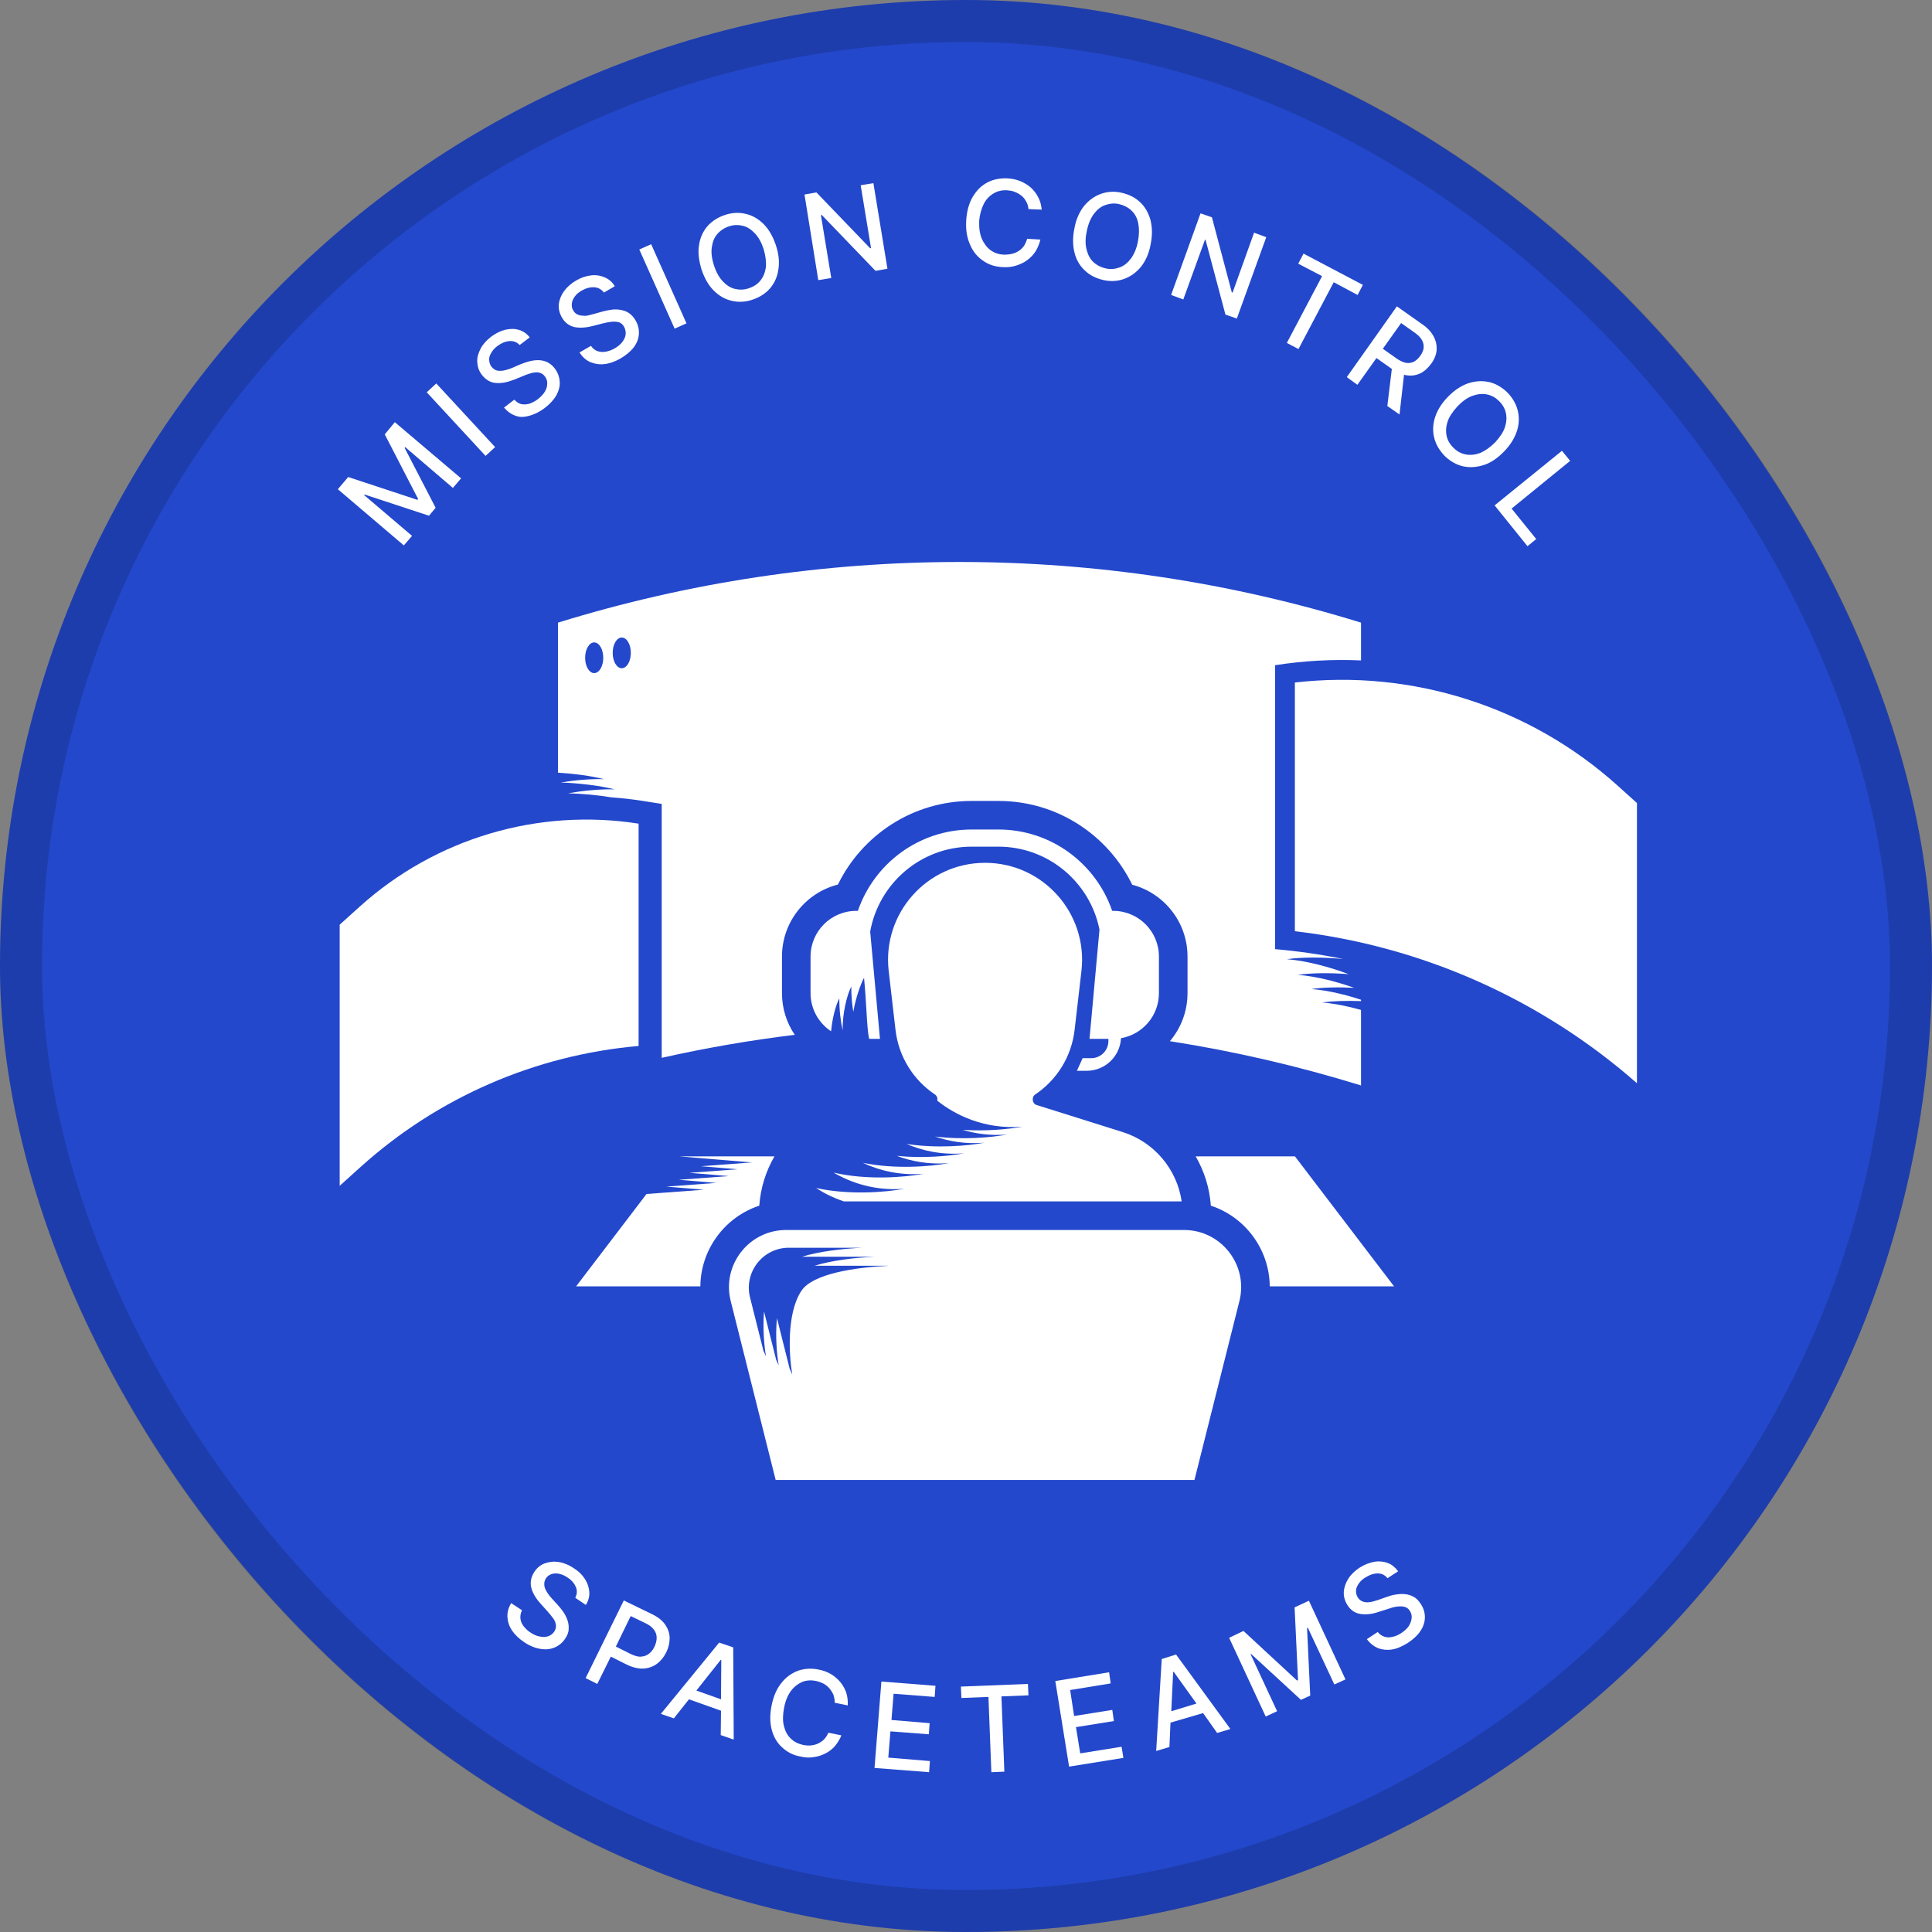
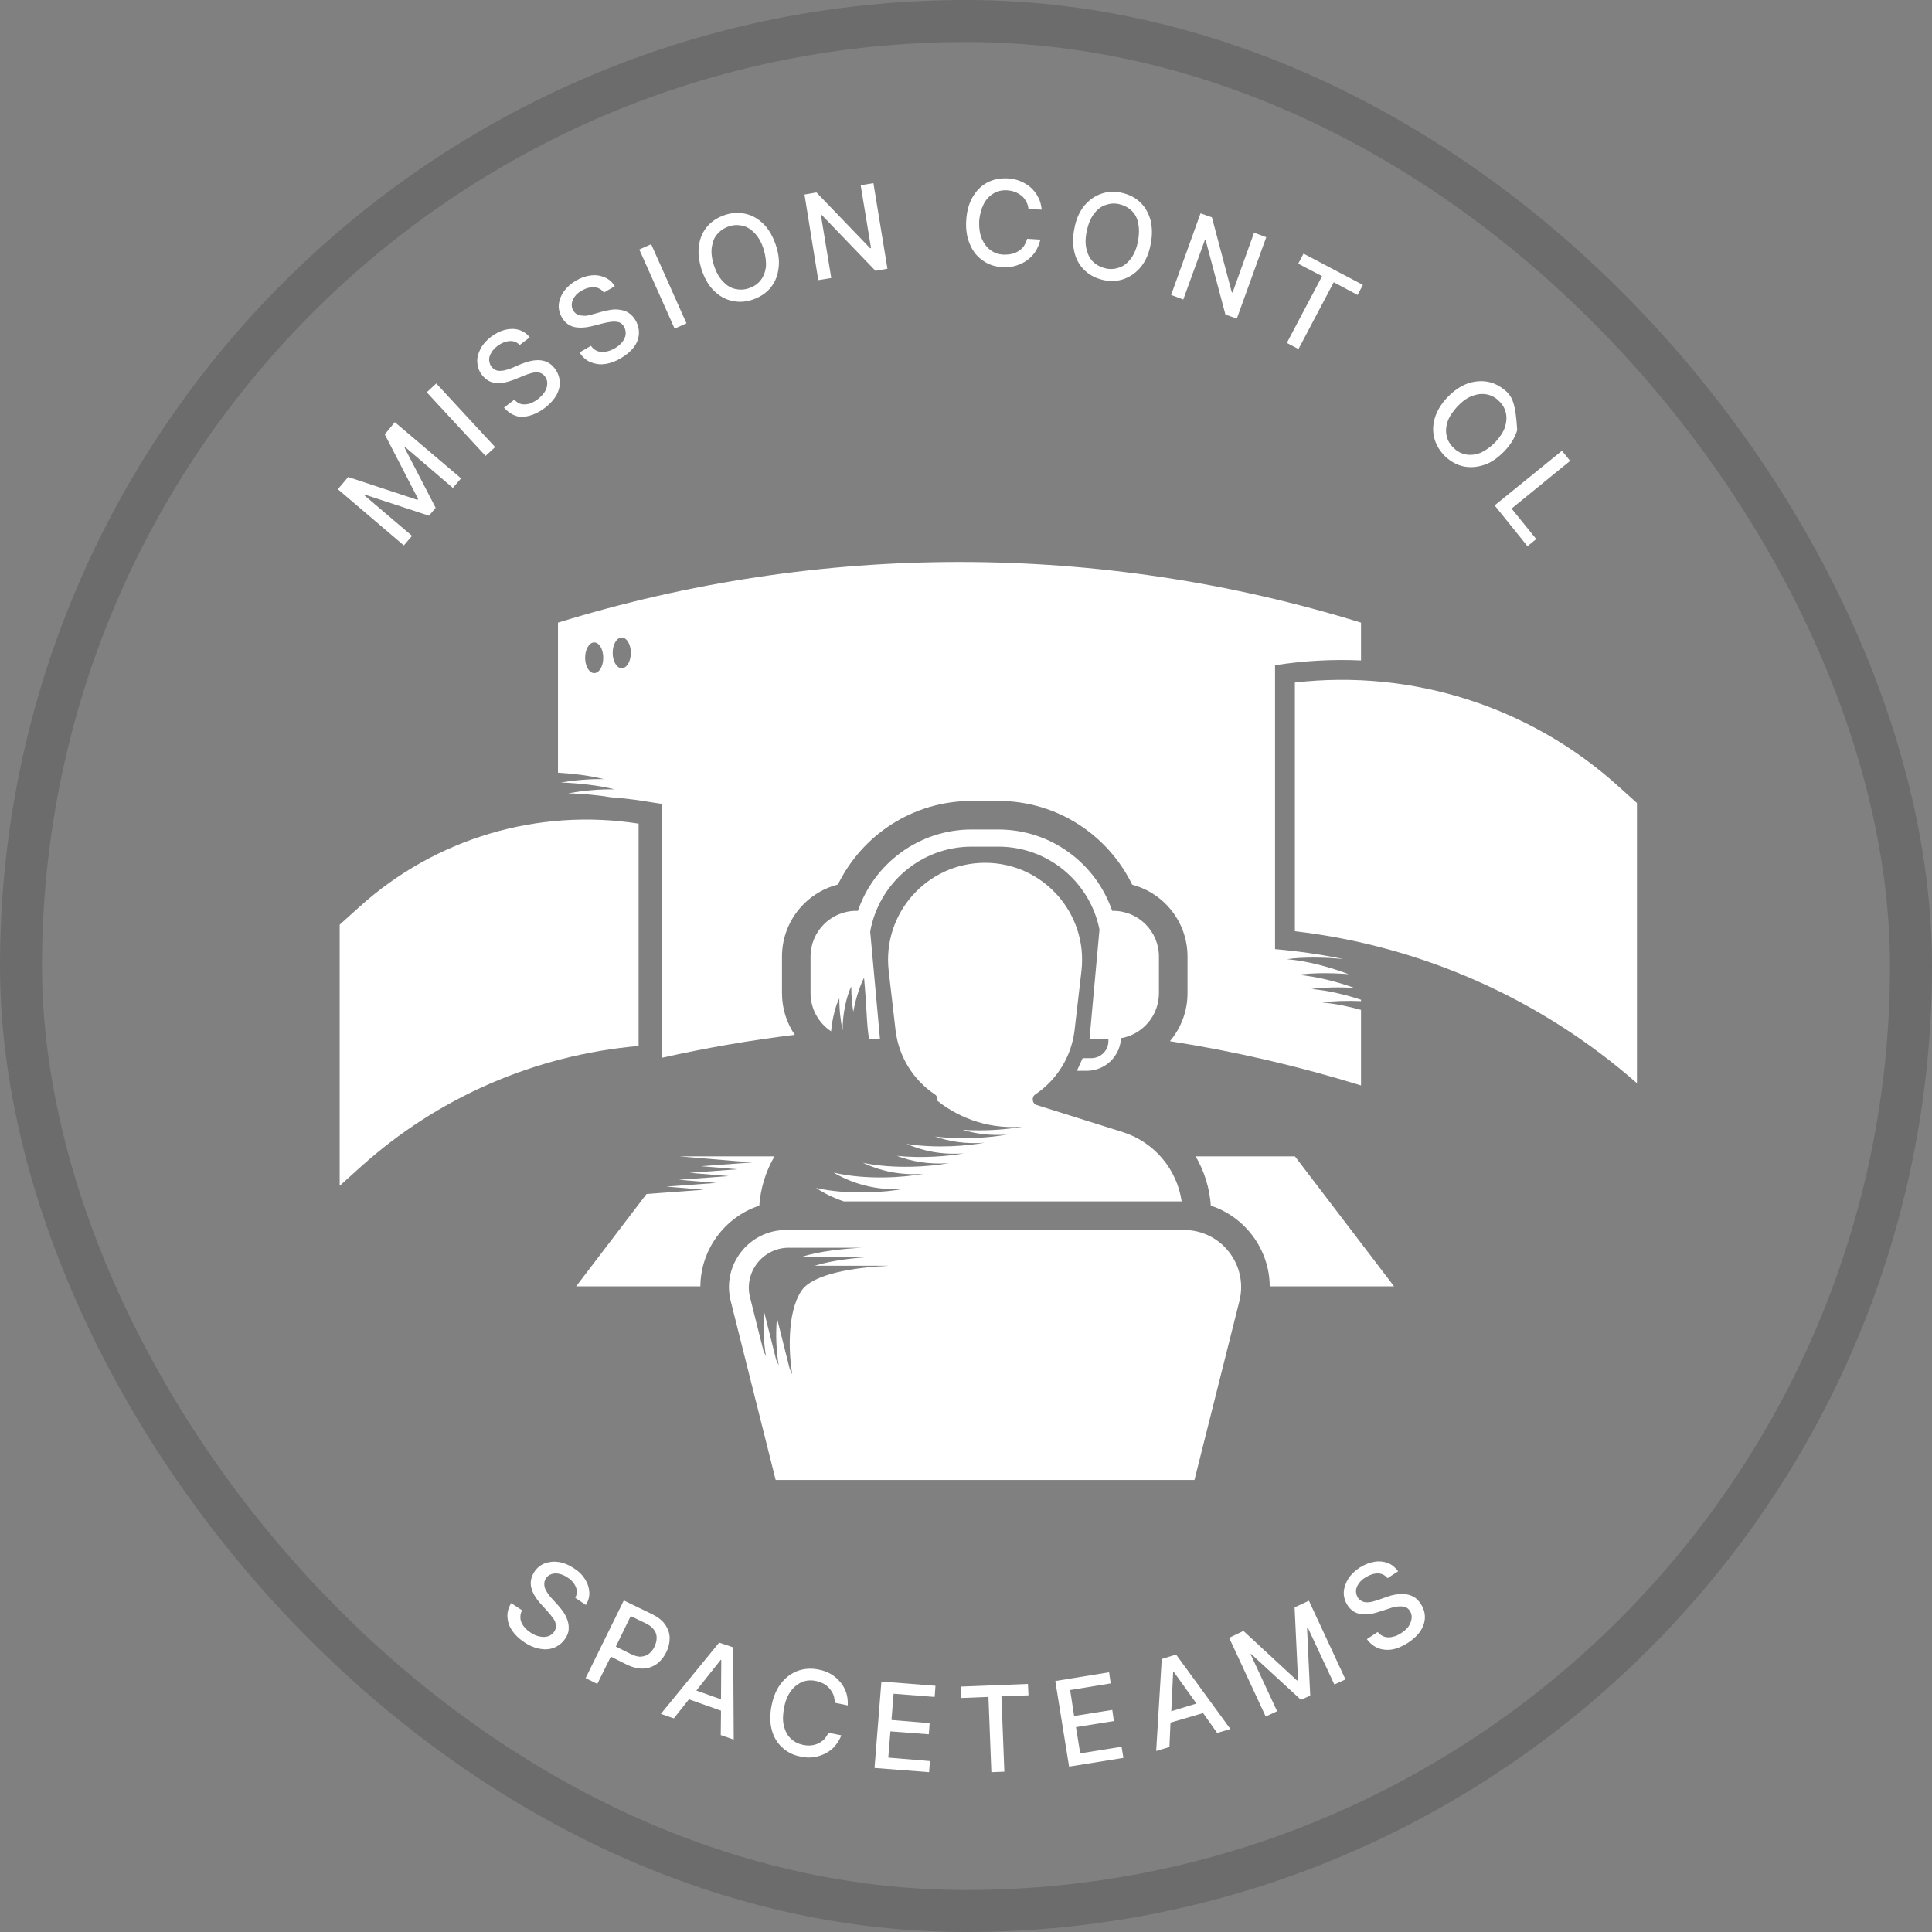
<svg xmlns="http://www.w3.org/2000/svg" width="180" height="180" viewBox="0 0 180 180" fill="none">
  <rect x="0" y="0" width="180" height="180" fill="#808080" stroke="none" />
-   <rect width="179.999" height="180" rx="90" fill="#2348CC" />
  <rect x="1.957" y="1.957" width="176.086" height="176.087" rx="88.043" stroke="black" stroke-opacity="0.16" stroke-width="3.913" />
  <path d="M35.847 40.469L38.958 46.494L38.884 46.568L32.44 44.444L31.477 45.58L37.625 50.815L38.39 49.926L33.921 46.123L33.97 46.074L39.97 48.049L40.588 47.309L37.699 41.728L37.748 41.654L42.193 45.457L42.958 44.568L36.785 39.333L35.847 40.469Z" fill="white" />
  <path d="M40.646 35.726L39.758 36.548L45.239 42.476L46.128 41.654L40.646 35.726Z" fill="white" />
  <path d="M49.303 38.74C49.773 38.617 50.242 38.395 50.736 38.025C51.23 37.654 51.6 37.234 51.847 36.815C52.069 36.37 52.192 35.95 52.143 35.531C52.118 35.111 51.97 34.716 51.699 34.346C51.476 34.049 51.23 33.852 50.958 33.728C50.686 33.605 50.415 33.555 50.118 33.555C49.822 33.555 49.55 33.605 49.254 33.679C48.983 33.753 48.711 33.852 48.464 33.95L47.723 34.271C47.575 34.346 47.402 34.395 47.23 34.444C47.057 34.494 46.884 34.543 46.711 34.543C46.538 34.568 46.365 34.543 46.217 34.494C46.069 34.444 45.921 34.321 45.797 34.173C45.649 34 45.6 33.778 45.575 33.555C45.55 33.333 45.624 33.111 45.773 32.864C45.896 32.642 46.094 32.419 46.365 32.222C46.736 31.95 47.106 31.802 47.476 31.778C47.847 31.753 48.168 31.876 48.415 32.148L49.353 31.432C49.081 31.086 48.76 30.864 48.365 30.741C47.97 30.617 47.55 30.617 47.106 30.716C46.662 30.815 46.217 31.037 45.773 31.358C45.353 31.679 45.007 32.049 44.785 32.469C44.563 32.889 44.439 33.308 44.464 33.728C44.489 34.148 44.612 34.568 44.908 34.938C45.254 35.383 45.674 35.629 46.168 35.679C46.686 35.728 47.23 35.629 47.871 35.383L48.785 35.012C49.057 34.889 49.328 34.815 49.575 34.74C49.822 34.691 50.044 34.666 50.242 34.716C50.439 34.765 50.612 34.864 50.76 35.062C50.908 35.259 51.007 35.506 50.983 35.753C50.983 36 50.908 36.247 50.76 36.494C50.612 36.74 50.39 36.963 50.118 37.185C49.871 37.383 49.6 37.506 49.353 37.605C49.081 37.679 48.834 37.703 48.587 37.654C48.341 37.605 48.118 37.457 47.921 37.234L46.958 37.975C47.279 38.346 47.624 38.592 48.044 38.74C48.464 38.889 48.834 38.864 49.303 38.74Z" fill="white" />
  <path d="M53.499 30.469C53.993 30.568 54.561 30.543 55.228 30.37L56.191 30.123C56.487 30.049 56.758 30 57.005 29.975C57.252 29.95 57.474 29.975 57.672 30.024C57.87 30.099 58.018 30.222 58.141 30.444C58.265 30.666 58.314 30.913 58.289 31.16C58.265 31.407 58.141 31.654 57.968 31.876C57.795 32.099 57.549 32.296 57.252 32.469C56.981 32.617 56.709 32.716 56.438 32.765C56.166 32.815 55.894 32.79 55.672 32.716C55.45 32.642 55.228 32.469 55.055 32.222L53.993 32.839C54.265 33.259 54.586 33.555 54.981 33.728C55.376 33.901 55.82 33.975 56.289 33.926C56.758 33.876 57.277 33.703 57.795 33.407C58.339 33.086 58.758 32.741 59.055 32.346C59.351 31.95 59.499 31.531 59.524 31.111C59.549 30.691 59.45 30.271 59.228 29.876C59.055 29.555 58.833 29.333 58.586 29.16C58.339 28.988 58.067 28.913 57.771 28.864C57.474 28.815 57.203 28.815 56.907 28.864C56.61 28.913 56.339 28.963 56.092 29.037L55.302 29.259C55.154 29.308 54.981 29.333 54.808 29.383C54.635 29.432 54.462 29.432 54.265 29.407C54.092 29.407 53.919 29.358 53.771 29.284C53.623 29.21 53.499 29.086 53.401 28.913C53.277 28.716 53.252 28.494 53.277 28.271C53.302 28.049 53.401 27.827 53.549 27.63C53.697 27.407 53.919 27.234 54.215 27.062C54.61 26.839 55.005 26.741 55.376 26.765C55.746 26.79 56.042 26.963 56.265 27.259L57.277 26.666C57.055 26.296 56.758 26.024 56.363 25.852C55.968 25.679 55.573 25.605 55.104 25.654C54.635 25.703 54.166 25.852 53.697 26.123C53.228 26.395 52.857 26.716 52.561 27.111C52.289 27.481 52.117 27.901 52.067 28.321C52.018 28.741 52.117 29.16 52.339 29.555C52.61 30.049 53.005 30.346 53.499 30.469Z" fill="white" />
  <path d="M60.667 22.752L59.562 23.245L62.853 30.618L63.958 30.125L60.667 22.752Z" fill="white" />
  <path d="M72.292 22.864C72.02 22.049 71.65 21.383 71.156 20.889C70.662 20.395 70.119 20.074 69.477 19.926C68.86 19.778 68.218 19.803 67.551 20.025C66.884 20.247 66.341 20.593 65.921 21.062C65.502 21.556 65.23 22.123 65.131 22.815C65.008 23.506 65.107 24.247 65.353 25.087C65.625 25.901 65.996 26.568 66.489 27.062C66.983 27.556 67.526 27.877 68.168 28.025C68.786 28.173 69.428 28.148 70.094 27.926C70.761 27.704 71.304 27.358 71.724 26.889C72.144 26.395 72.415 25.827 72.514 25.136C72.637 24.445 72.563 23.679 72.292 22.864ZM71.353 24.914C71.279 25.407 71.107 25.827 70.835 26.148C70.563 26.494 70.193 26.716 69.749 26.864C69.304 27.012 68.884 27.012 68.465 26.914C68.045 26.815 67.674 26.568 67.329 26.198C66.983 25.827 66.712 25.333 66.514 24.716C66.317 24.099 66.242 23.531 66.317 23.037C66.391 22.543 66.539 22.124 66.835 21.803C67.107 21.482 67.477 21.235 67.921 21.087C68.366 20.938 68.786 20.938 69.205 21.037C69.625 21.136 69.996 21.383 70.341 21.753C70.687 22.123 70.958 22.617 71.156 23.235C71.329 23.852 71.403 24.42 71.353 24.914Z" fill="white" />
  <path d="M77.447 25.901L76.484 20.049L76.558 20.025L81.57 25.235L82.681 25.037L81.373 17.062L80.188 17.259L81.151 23.111L81.077 23.136L76.064 17.926L74.953 18.123L76.237 26.099L77.447 25.901Z" fill="white" />
  <path d="M91.648 19.012C91.87 18.568 92.191 18.247 92.562 18.025C92.932 17.802 93.352 17.704 93.821 17.728C94.068 17.753 94.315 17.778 94.537 17.877C94.759 17.951 94.957 18.074 95.154 18.222C95.352 18.37 95.475 18.543 95.599 18.765C95.722 18.963 95.796 19.21 95.821 19.481L97.055 19.531C97.006 19.086 96.907 18.691 96.71 18.346C96.537 18 96.29 17.704 96.018 17.457C95.722 17.21 95.401 17.012 95.031 16.864C94.66 16.716 94.265 16.642 93.846 16.617C93.154 16.593 92.512 16.716 91.969 17.012C91.401 17.309 90.957 17.778 90.611 18.37C90.265 18.963 90.068 19.704 90.018 20.568C89.969 21.432 90.093 22.173 90.389 22.815C90.66 23.457 91.08 23.951 91.599 24.296C92.117 24.667 92.734 24.864 93.451 24.889C93.895 24.913 94.315 24.864 94.685 24.741C95.055 24.617 95.401 24.469 95.722 24.222C96.018 24 96.29 23.728 96.487 23.407C96.685 23.086 96.833 22.716 96.932 22.321L95.697 22.247C95.623 22.494 95.525 22.716 95.401 22.913C95.253 23.111 95.105 23.259 94.907 23.383C94.71 23.506 94.512 23.605 94.265 23.654C94.043 23.704 93.796 23.728 93.525 23.728C93.055 23.704 92.66 23.58 92.29 23.309C91.944 23.062 91.673 22.691 91.475 22.247C91.278 21.778 91.204 21.235 91.228 20.568C91.278 20 91.426 19.457 91.648 19.012Z" fill="white" />
  <path d="M106.193 18.814C105.724 18.37 105.132 18.099 104.465 17.95C103.774 17.802 103.132 17.852 102.539 18.074C101.946 18.296 101.428 18.666 100.983 19.21C100.564 19.753 100.243 20.444 100.095 21.308C99.922 22.148 99.946 22.913 100.119 23.58C100.292 24.247 100.638 24.814 101.107 25.234C101.576 25.679 102.169 25.95 102.835 26.099C103.527 26.247 104.169 26.197 104.761 25.975C105.354 25.753 105.872 25.382 106.317 24.839C106.736 24.296 107.057 23.605 107.206 22.74C107.378 21.901 107.354 21.136 107.181 20.469C106.983 19.802 106.662 19.234 106.193 18.814ZM106.02 22.494C105.897 23.136 105.675 23.654 105.378 24.074C105.082 24.469 104.736 24.765 104.317 24.913C103.922 25.061 103.477 25.111 103.033 25.012C102.588 24.913 102.193 24.716 101.872 24.419C101.551 24.123 101.354 23.728 101.23 23.234C101.107 22.74 101.107 22.197 101.255 21.531C101.378 20.889 101.601 20.37 101.897 19.95C102.193 19.555 102.539 19.259 102.959 19.111C103.378 18.963 103.798 18.913 104.243 19.012C104.687 19.111 105.082 19.308 105.403 19.605C105.724 19.901 105.946 20.296 106.045 20.79C106.144 21.284 106.144 21.852 106.02 22.494Z" fill="white" />
  <path d="M112.27 22.321L112.319 22.346L114.171 29.309L115.233 29.679L117.974 22.099L116.838 21.679L114.838 27.259L114.764 27.235L112.912 20.247L111.85 19.877L109.109 27.482L110.245 27.901L112.27 22.321Z" fill="white" />
  <path d="M120.977 32.519L124.261 26.296L126.483 27.482L126.977 26.543L121.446 23.63L120.952 24.568L123.175 25.728L119.891 31.951L120.977 32.519Z" fill="white" />
-   <path d="M133.575 31.358C133.353 30.938 133.007 30.543 132.489 30.198L130.143 28.543L125.477 35.136L126.464 35.852L128.242 33.358L129.6 34.321C129.625 34.346 129.649 34.346 129.674 34.37L129.254 37.827L130.39 38.617L130.81 34.914C130.884 34.938 130.983 34.963 131.057 34.963C131.526 35.037 131.946 34.963 132.316 34.79C132.686 34.617 133.032 34.296 133.328 33.901C133.625 33.506 133.798 33.087 133.847 32.642C133.872 32.198 133.798 31.778 133.575 31.358ZM132.637 32.42C132.612 32.667 132.489 32.914 132.316 33.161C132.143 33.407 131.946 33.58 131.723 33.704C131.501 33.803 131.254 33.852 130.983 33.803C130.711 33.753 130.415 33.605 130.094 33.383L128.835 32.494L130.538 30.099L131.798 30.988C132.119 31.21 132.365 31.457 132.489 31.704C132.612 31.926 132.662 32.173 132.637 32.42Z" fill="white" />
-   <path d="M140.169 42.025C140.761 41.407 141.156 40.74 141.354 40.074C141.551 39.407 141.551 38.765 141.378 38.148C141.206 37.531 140.86 36.987 140.366 36.494C139.848 36.025 139.28 35.703 138.662 35.58C138.045 35.457 137.403 35.506 136.737 35.728C136.07 35.975 135.453 36.395 134.86 37.012C134.267 37.629 133.872 38.296 133.675 38.963C133.477 39.629 133.477 40.271 133.65 40.889C133.823 41.506 134.169 42.049 134.662 42.543C135.181 43.012 135.749 43.333 136.366 43.457C136.983 43.58 137.625 43.531 138.292 43.308C138.959 43.086 139.576 42.642 140.169 42.025ZM137.922 42.197C137.453 42.37 137.008 42.419 136.588 42.345C136.169 42.271 135.774 42.074 135.453 41.753C135.107 41.432 134.885 41.062 134.786 40.642C134.687 40.222 134.712 39.778 134.86 39.308C135.008 38.839 135.329 38.37 135.774 37.876C136.218 37.407 136.687 37.062 137.156 36.889C137.625 36.716 138.07 36.666 138.49 36.74C138.909 36.815 139.304 37.012 139.625 37.333C139.971 37.654 140.193 38.025 140.292 38.444C140.391 38.864 140.366 39.308 140.218 39.778C140.07 40.247 139.749 40.716 139.304 41.21C138.835 41.679 138.366 42 137.922 42.197Z" fill="white" />
+   <path d="M140.169 42.025C140.761 41.407 141.156 40.74 141.354 40.074C141.206 37.531 140.86 36.987 140.366 36.494C139.848 36.025 139.28 35.703 138.662 35.58C138.045 35.457 137.403 35.506 136.737 35.728C136.07 35.975 135.453 36.395 134.86 37.012C134.267 37.629 133.872 38.296 133.675 38.963C133.477 39.629 133.477 40.271 133.65 40.889C133.823 41.506 134.169 42.049 134.662 42.543C135.181 43.012 135.749 43.333 136.366 43.457C136.983 43.58 137.625 43.531 138.292 43.308C138.959 43.086 139.576 42.642 140.169 42.025ZM137.922 42.197C137.453 42.37 137.008 42.419 136.588 42.345C136.169 42.271 135.774 42.074 135.453 41.753C135.107 41.432 134.885 41.062 134.786 40.642C134.687 40.222 134.712 39.778 134.86 39.308C135.008 38.839 135.329 38.37 135.774 37.876C136.218 37.407 136.687 37.062 137.156 36.889C137.625 36.716 138.07 36.666 138.49 36.74C138.909 36.815 139.304 37.012 139.625 37.333C139.971 37.654 140.193 38.025 140.292 38.444C140.391 38.864 140.366 39.308 140.218 39.778C140.07 40.247 139.749 40.716 139.304 41.21C138.835 41.679 138.366 42 137.922 42.197Z" fill="white" />
  <path d="M146.287 42.938L145.522 42L139.25 47.086L142.312 50.889L143.127 50.222L140.83 47.383L146.287 42.938Z" fill="white" />
  <path d="M54.585 149.531C54.807 149.16 54.931 148.765 54.906 148.346C54.881 147.926 54.758 147.531 54.511 147.136C54.264 146.741 53.919 146.395 53.449 146.099C53.005 145.802 52.536 145.605 52.067 145.531C51.597 145.457 51.178 145.506 50.758 145.654C50.363 145.802 50.017 146.074 49.77 146.469C49.474 146.938 49.375 147.432 49.499 147.926C49.622 148.42 49.919 148.913 50.363 149.407L51.03 150.148C51.227 150.37 51.4 150.592 51.548 150.79C51.696 150.988 51.77 151.21 51.795 151.407C51.82 151.605 51.77 151.802 51.647 152C51.499 152.222 51.301 152.37 51.079 152.444C50.832 152.518 50.585 152.543 50.289 152.469C49.993 152.42 49.721 152.296 49.425 152.099C49.153 151.926 48.956 151.728 48.783 151.506C48.61 151.284 48.511 151.037 48.486 150.79C48.462 150.543 48.511 150.271 48.635 150.025L47.622 149.358C47.375 149.778 47.252 150.197 47.276 150.642C47.301 151.086 47.425 151.481 47.696 151.901C47.968 152.296 48.338 152.667 48.857 153.012C49.375 153.358 49.894 153.555 50.388 153.629C50.882 153.704 51.301 153.654 51.696 153.481C52.091 153.308 52.412 153.037 52.659 152.667C52.857 152.37 52.98 152.074 52.98 151.778C53.005 151.481 52.956 151.185 52.857 150.913C52.758 150.642 52.635 150.395 52.462 150.148C52.289 149.901 52.116 149.704 51.943 149.506L51.4 148.913C51.301 148.79 51.178 148.667 51.079 148.518C50.98 148.37 50.882 148.222 50.807 148.049C50.733 147.901 50.709 147.728 50.709 147.555C50.709 147.383 50.758 147.234 50.857 147.062C50.98 146.864 51.153 146.741 51.351 146.667C51.548 146.592 51.795 146.568 52.042 146.617C52.314 146.667 52.56 146.765 52.857 146.963C53.252 147.21 53.499 147.506 53.647 147.852C53.795 148.197 53.77 148.518 53.597 148.864L54.585 149.531Z" fill="white" />
  <path d="M62.39 152.617C62.39 152.172 62.242 151.753 61.97 151.358C61.698 150.963 61.279 150.642 60.711 150.37L58.118 149.111L54.562 156.345L55.649 156.888L56.908 154.345L58.39 155.086C58.958 155.358 59.476 155.481 59.945 155.456C60.414 155.432 60.834 155.284 61.205 155.012C61.575 154.74 61.846 154.395 62.069 153.95C62.291 153.506 62.39 153.061 62.39 152.617ZM60.982 153.407C60.859 153.679 60.686 153.901 60.464 154.074C60.242 154.247 60.019 154.321 59.723 154.345C59.427 154.37 59.13 154.271 58.76 154.098L57.377 153.407L58.76 150.567L60.143 151.234C60.513 151.407 60.76 151.605 60.933 151.851C61.106 152.074 61.18 152.321 61.18 152.592C61.18 152.864 61.106 153.135 60.982 153.407Z" fill="white" />
  <path d="M67.002 153.037L61.57 159.679L62.78 160.098L64.188 158.321L67.175 159.382L67.15 161.654L68.36 162.074L68.311 153.481L67.002 153.037ZM64.879 157.506L67.15 154.642L67.2 154.666L67.175 158.321L64.879 157.506Z" fill="white" />
  <path d="M78.29 156.716C78.043 156.42 77.747 156.173 77.426 155.975C77.08 155.778 76.71 155.63 76.29 155.555C75.599 155.407 74.957 155.457 74.364 155.654C73.772 155.876 73.229 156.247 72.809 156.79C72.364 157.333 72.068 158.025 71.895 158.864C71.722 159.704 71.722 160.469 71.895 161.136C72.068 161.802 72.389 162.37 72.858 162.79C73.327 163.235 73.895 163.531 74.587 163.654C75.031 163.753 75.426 163.778 75.821 163.704C76.216 163.654 76.587 163.531 76.908 163.358C77.253 163.185 77.55 162.963 77.796 162.667C78.043 162.37 78.241 162.049 78.389 161.679L77.179 161.432C77.08 161.679 76.932 161.876 76.784 162.049C76.611 162.222 76.414 162.346 76.216 162.444C75.994 162.543 75.772 162.593 75.55 162.617C75.303 162.642 75.056 162.617 74.809 162.568C74.364 162.469 73.969 162.272 73.673 161.975C73.352 161.679 73.154 161.284 73.031 160.79C72.908 160.296 72.932 159.728 73.056 159.086C73.179 158.444 73.401 157.926 73.698 157.531C73.994 157.136 74.364 156.864 74.759 156.691C75.154 156.543 75.599 156.518 76.043 156.617C76.29 156.667 76.537 156.765 76.735 156.864C76.957 156.988 77.13 157.136 77.278 157.309C77.426 157.481 77.55 157.679 77.648 157.901C77.722 158.123 77.772 158.37 77.772 158.642L78.982 158.889C79.006 158.444 78.957 158.049 78.834 157.679C78.71 157.333 78.537 157.012 78.29 156.716Z" fill="white" />
  <path d="M81.477 164.716L86.563 165.111L86.637 164.074L82.76 163.753L82.958 161.308L86.538 161.58L86.612 160.543L83.057 160.247L83.254 157.802L87.082 158.099L87.156 157.061L82.118 156.666L81.477 164.716Z" fill="white" />
  <path d="M95.77 156.889L89.523 157.135L89.573 158.197L92.091 158.098L92.363 165.111L93.573 165.061L93.301 158.049L95.82 157.95L95.77 156.889Z" fill="white" />
  <path d="M100.641 163.358L100.246 160.913L103.777 160.346L103.629 159.308L100.073 159.876L99.703 157.457L103.481 156.839L103.333 155.802L98.32 156.617L99.604 164.592L104.666 163.778L104.493 162.741L100.641 163.358Z" fill="white" />
  <path d="M108.237 154.567L107.719 163.135L108.953 162.765L109.052 160.493L112.089 159.604L113.398 161.456L114.632 161.086L109.571 154.148L108.237 154.567ZM109.126 159.432L109.299 155.777L109.348 155.753L111.472 158.716L109.126 159.432Z" fill="white" />
  <path d="M120.614 149.753L120.935 156.543L120.837 156.568L115.849 151.95L114.516 152.592L117.923 159.926L118.985 159.432L116.516 154.123L116.565 154.099L121.207 158.37L122.071 157.975L121.775 151.679L121.849 151.654L124.318 156.938L125.355 156.469L121.948 149.136L120.614 149.753Z" fill="white" />
  <path d="M131.692 148.765C131.421 148.617 131.149 148.543 130.853 148.518C130.556 148.494 130.285 148.518 129.989 148.568C129.692 148.617 129.445 148.691 129.174 148.79L128.408 149.061C128.26 149.111 128.087 149.16 127.914 149.21C127.742 149.259 127.569 149.284 127.396 149.284C127.223 149.284 127.05 149.259 126.902 149.185C126.754 149.111 126.631 149.012 126.507 148.839C126.384 148.642 126.334 148.444 126.334 148.222C126.334 148 126.433 147.777 126.581 147.555C126.729 147.333 126.927 147.136 127.223 146.963C127.618 146.716 127.989 146.592 128.359 146.592C128.729 146.592 129.026 146.74 129.272 147.037L130.26 146.395C130.013 146.049 129.692 145.777 129.322 145.629C128.927 145.481 128.507 145.432 128.063 145.506C127.618 145.58 127.149 145.753 126.68 146.049C126.235 146.345 125.865 146.691 125.618 147.086C125.371 147.481 125.223 147.901 125.198 148.321C125.174 148.74 125.297 149.16 125.544 149.555C125.84 150.024 126.26 150.296 126.754 150.37C127.248 150.444 127.816 150.395 128.458 150.173L129.396 149.876C129.668 149.777 129.939 149.703 130.186 149.679C130.433 149.654 130.655 149.654 130.853 149.703C131.05 149.753 131.223 149.876 131.347 150.074C131.495 150.296 131.544 150.518 131.519 150.765C131.495 151.012 131.396 151.259 131.248 151.506C131.075 151.753 130.853 151.95 130.556 152.148C130.285 152.321 130.038 152.444 129.766 152.494C129.495 152.568 129.248 152.568 129.001 152.494C128.754 152.419 128.532 152.271 128.359 152.049L127.347 152.716C127.643 153.111 127.989 153.382 128.384 153.555C128.779 153.703 129.223 153.753 129.692 153.679C130.161 153.605 130.655 153.382 131.174 153.061C131.692 152.716 132.087 152.345 132.359 151.926C132.63 151.506 132.754 151.086 132.754 150.666C132.754 150.247 132.63 149.827 132.384 149.457C132.161 149.111 131.939 148.889 131.692 148.765Z" fill="white" />
  <path fill-rule="evenodd" clip-rule="evenodd" d="M126.803 58.01C102.433 50.475 76.356 50.475 51.986 58.01V71.988C53.533 72.085 55.067 72.287 56.256 72.592C54.922 72.561 53.546 72.691 52.248 72.901C54.04 72.975 55.884 73.19 57.264 73.544C55.818 73.51 54.323 73.666 52.931 73.908C54.301 73.951 55.72 74.078 56.956 74.287C57.914 74.353 58.873 74.462 59.83 74.612L61.649 74.897V98.555C65.752 97.633 69.89 96.919 74.046 96.412C73.294 95.304 72.855 93.967 72.855 92.527V89.122C72.855 85.89 75.07 83.175 78.066 82.413C80.304 77.837 85.005 74.621 90.538 74.621H93.007C98.547 74.621 103.252 77.845 105.487 82.429C108.452 83.211 110.638 85.912 110.638 89.122V92.527C110.638 94.235 110.02 95.797 108.996 97.004C114.998 97.944 120.95 99.319 126.803 101.129V94.092C125.651 93.766 124.411 93.505 123.195 93.4C124.216 93.254 125.503 93.221 126.803 93.273V93.143C125.386 92.68 123.767 92.279 122.186 92.144C123.305 91.983 124.743 91.959 126.169 92.034C124.615 91.485 122.744 90.978 120.925 90.822C122.239 90.634 123.993 90.632 125.65 90.76C124.006 90.145 121.921 89.538 119.901 89.365C121.357 89.156 123.354 89.177 125.16 89.35C123.065 88.924 120.939 88.616 118.793 88.429V61.977C121.465 61.558 124.148 61.412 126.803 61.53V58.01ZM55.36 62.712C55.827 62.712 56.205 62.072 56.205 61.282C56.205 60.492 55.827 59.852 55.36 59.852C54.894 59.852 54.515 60.492 54.515 61.282C54.515 62.072 54.894 62.712 55.36 62.712ZM58.773 60.827C58.773 61.616 58.395 62.257 57.928 62.257C57.461 62.257 57.083 61.616 57.083 60.827C57.083 60.037 57.461 59.397 57.928 59.397C58.395 59.397 58.773 60.037 58.773 60.827Z" fill="white" />
  <path d="M31.648 86.15L33.52 84.462C40.573 78.105 50.116 75.267 59.497 76.738V97.451C49.874 98.288 40.787 102.24 33.613 108.707L31.648 110.478V86.15Z" fill="white" />
  <path d="M120.64 63.589V86.76C132.448 88.134 143.567 93.07 152.511 100.922V74.818L150.731 73.214C142.529 65.82 131.561 62.333 120.64 63.589Z" fill="white" />
  <path d="M63.252 107.734H72.157C71.355 109.113 70.858 110.679 70.741 112.33C67.522 113.387 65.277 116.424 65.252 119.846H53.675L60.236 111.241L65.569 110.845L62.086 110.555L66.739 110.209L63.245 109.918L67.885 109.574L64.24 109.269L68.71 108.938L65.31 108.654L70.056 108.302L63.252 107.734Z" fill="white" />
  <path d="M129.881 119.846H118.299C118.274 116.425 116.03 113.388 112.812 112.33C112.695 110.679 112.198 109.113 111.397 107.734H120.645L129.881 119.846Z" fill="white" />
  <path d="M93.007 78.881H90.538C85.76 78.881 81.87 82.343 81.073 86.791L81.985 96.787H80.98C80.848 96.218 80.798 95.381 80.729 94.234C80.678 93.369 80.616 92.328 80.5 91.092C80.16 91.748 79.717 93.008 79.5 94.27C79.384 93.576 79.312 92.791 79.312 91.916C78.888 92.738 78.481 94.479 78.507 95.994C78.32 95.156 78.197 94.162 78.197 93.012C77.864 93.655 77.542 94.863 77.431 96.083C76.278 95.321 75.517 94.013 75.517 92.527V89.122C75.517 86.77 77.424 84.862 79.777 84.862H79.927C81.427 80.492 85.571 77.283 90.538 77.283H93.007C97.974 77.283 102.118 80.492 103.618 84.862H103.715C106.068 84.862 107.975 86.77 107.975 89.122V92.527C107.975 94.633 106.447 96.382 104.439 96.726C104.357 98.417 102.959 99.763 101.248 99.763H100.333L100.867 98.587H101.669C102.552 98.587 103.267 97.872 103.267 96.99V96.787H101.508L102.436 86.604C101.566 82.246 97.718 78.881 93.007 78.881Z" fill="white" />
  <path d="M82.798 90.464C82.177 85.096 86.373 80.386 91.776 80.386C97.18 80.386 101.376 85.096 100.755 90.464L100.119 95.955C99.826 98.485 98.429 100.644 96.442 101.973C96.091 102.208 96.162 102.82 96.565 102.947L104.583 105.466C107.539 106.394 109.656 108.932 110.093 111.933H78.625C77.625 111.6 76.753 111.154 76.029 110.683C79.086 111.355 82.482 111.089 84.267 110.754C81.55 110.977 79.294 110.204 77.663 109.248C80.763 109.968 84.252 109.698 86.071 109.357C83.836 109.541 81.913 109.05 80.393 108.338C83.393 108.952 86.673 108.691 88.417 108.364C86.567 108.516 84.93 108.206 83.559 107.69C86.009 107.935 88.411 107.714 89.816 107.451C87.739 107.622 85.93 107.21 84.465 106.579C87.239 107.008 90.117 106.764 91.711 106.465C89.978 106.607 88.432 106.344 87.116 105.887C89.725 106.213 92.348 105.981 93.843 105.7C92.3 105.827 90.905 105.632 89.689 105.265C91.893 105.411 93.984 105.207 95.257 104.968C91.701 105.261 88.933 103.845 87.325 102.548C87.367 102.337 87.301 102.101 87.111 101.974C85.124 100.645 83.726 98.486 83.433 95.955L82.798 90.464Z" fill="white" />
  <path fill-rule="evenodd" clip-rule="evenodd" d="M68.079 121.218C67.234 117.856 69.777 114.595 73.243 114.595H110.308C113.775 114.595 116.317 117.856 115.473 121.218L111.285 137.884H72.267L68.079 121.218ZM71.368 126.375C71.202 125.433 71.051 123.81 71.183 122.189L72.312 126.685L72.552 127.21C72.379 126.226 72.222 124.499 72.387 122.806L73.573 127.529L73.813 128.054C73.513 126.343 73.26 122.389 74.66 120.268C75.713 118.67 79.627 118.081 82.797 117.928H75.941C75.923 117.928 75.905 117.928 75.886 117.929C77.535 117.417 79.665 117.175 81.536 117.084H74.731C76.375 116.579 78.492 116.339 80.352 116.249H73.495C71.069 116.249 69.289 118.531 69.88 120.885L71.128 125.849L71.368 126.375Z" fill="white" />
</svg>